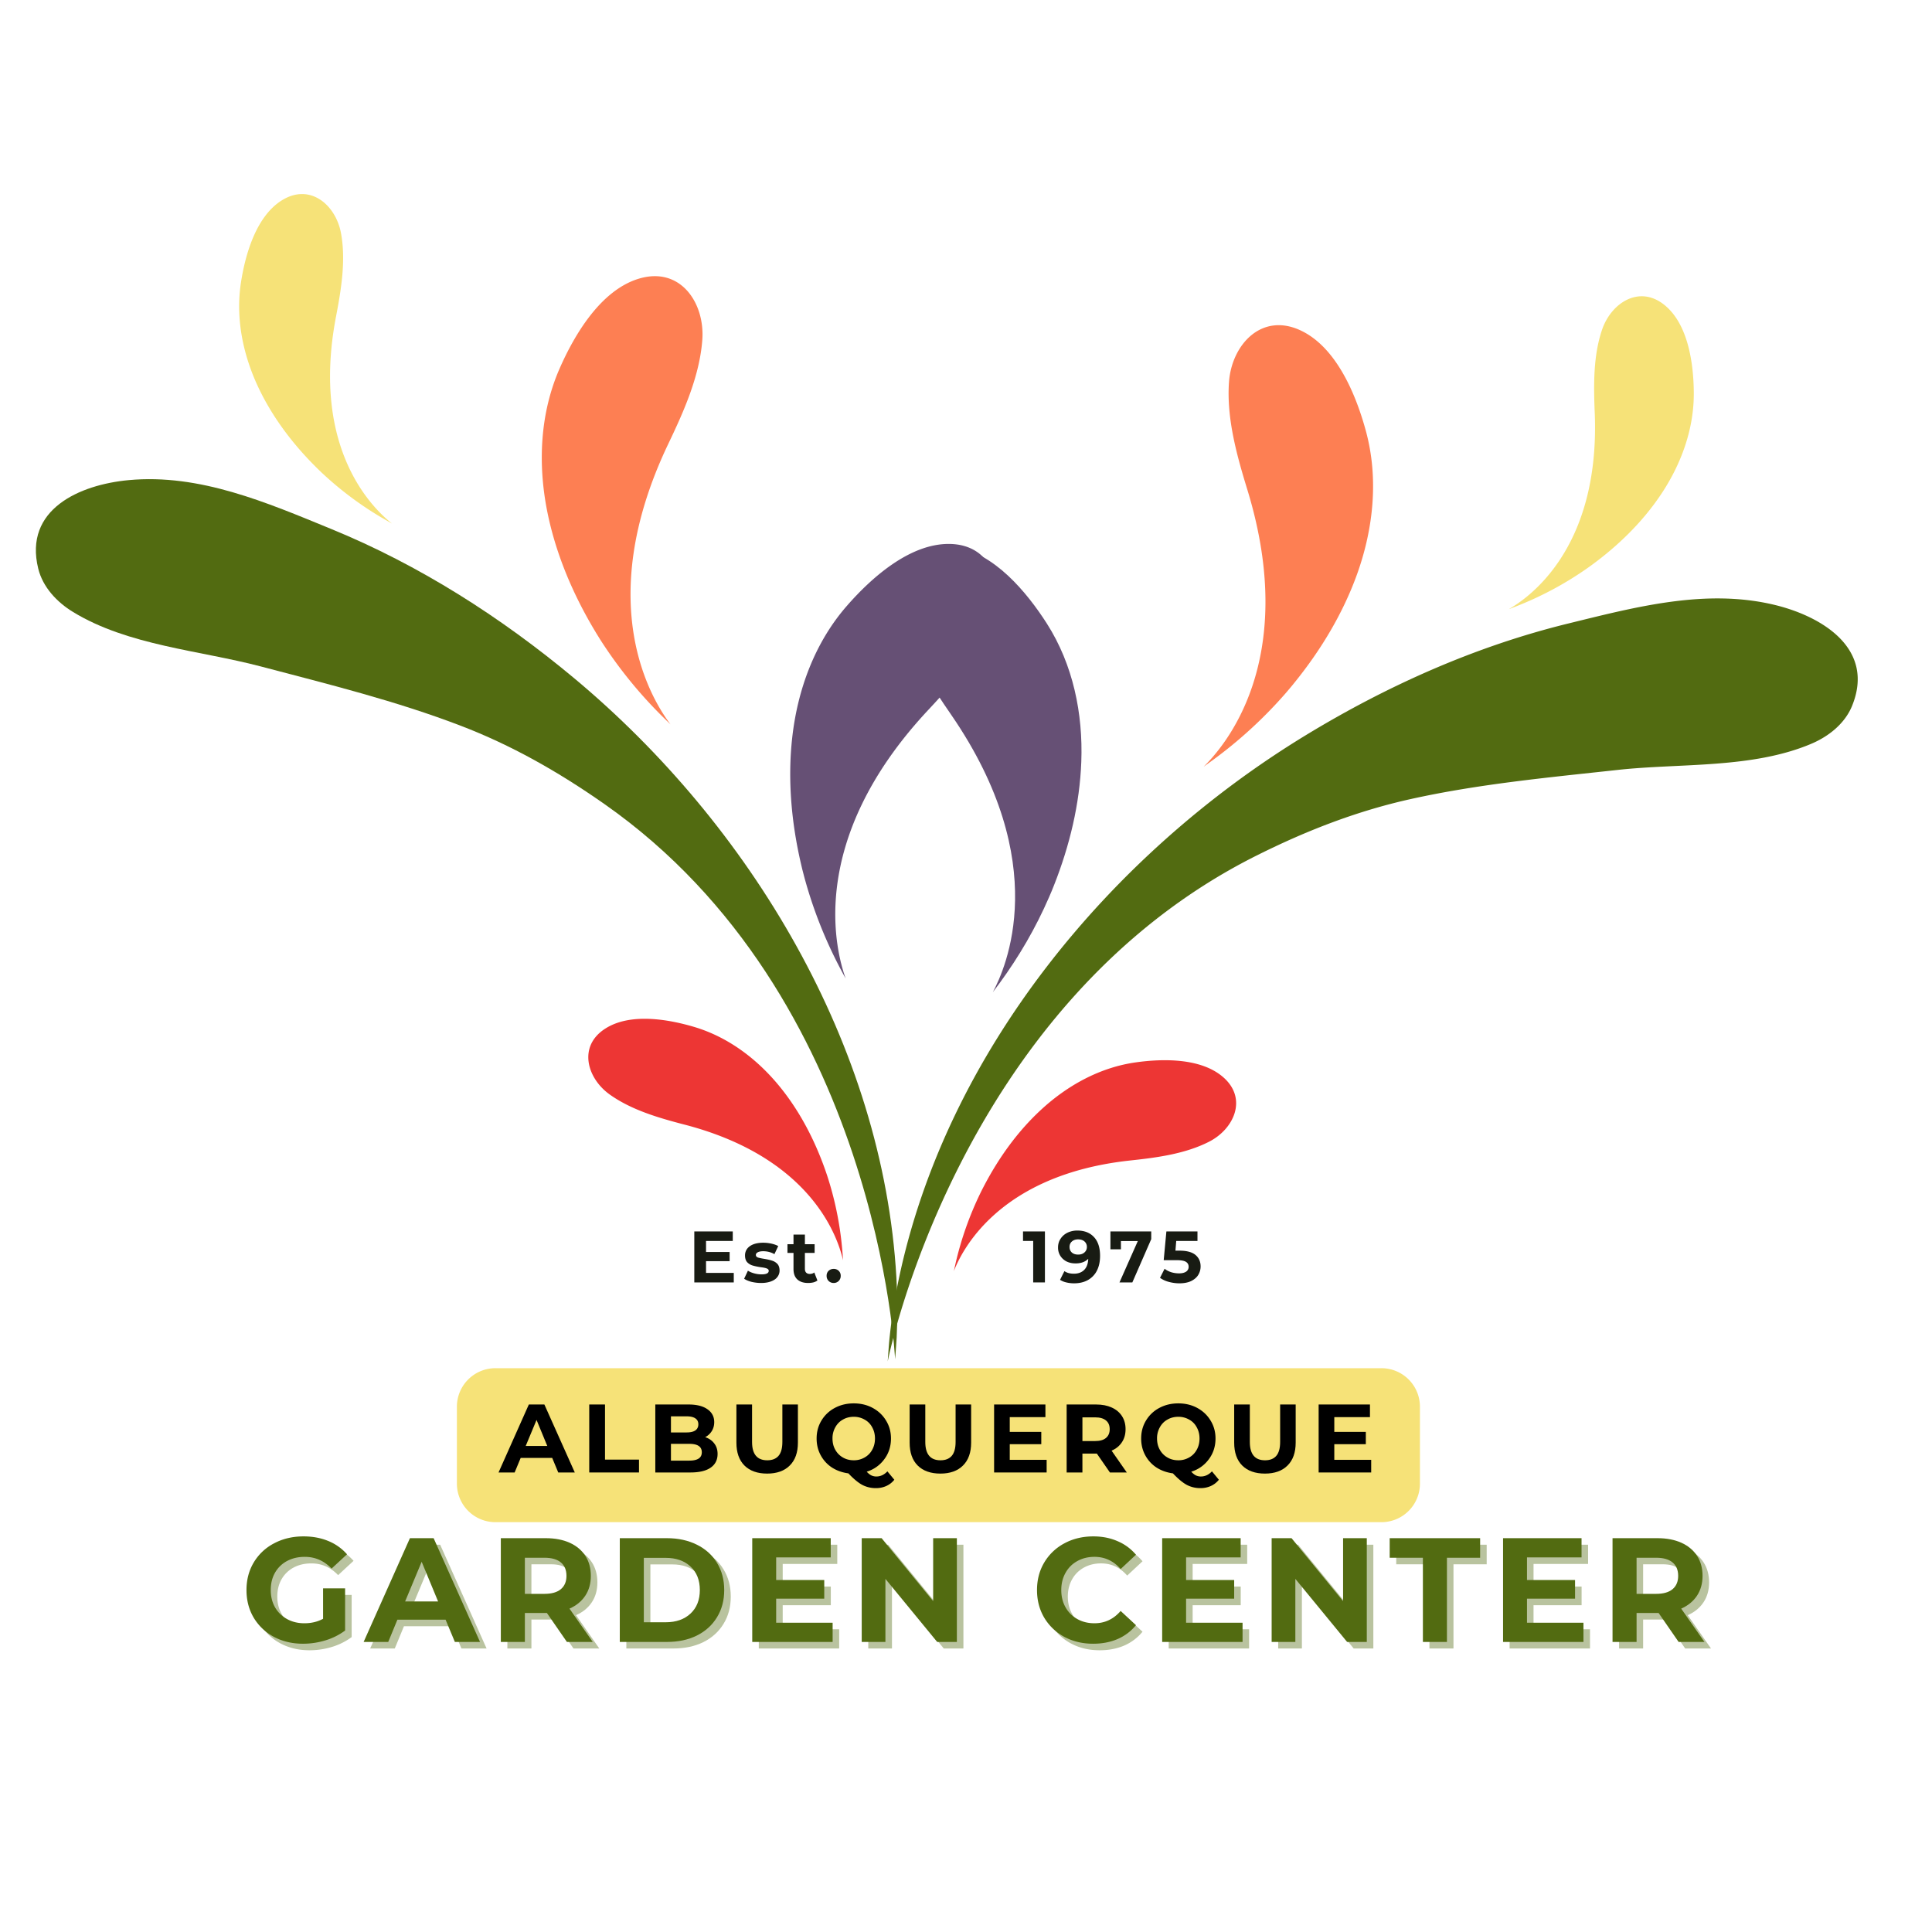
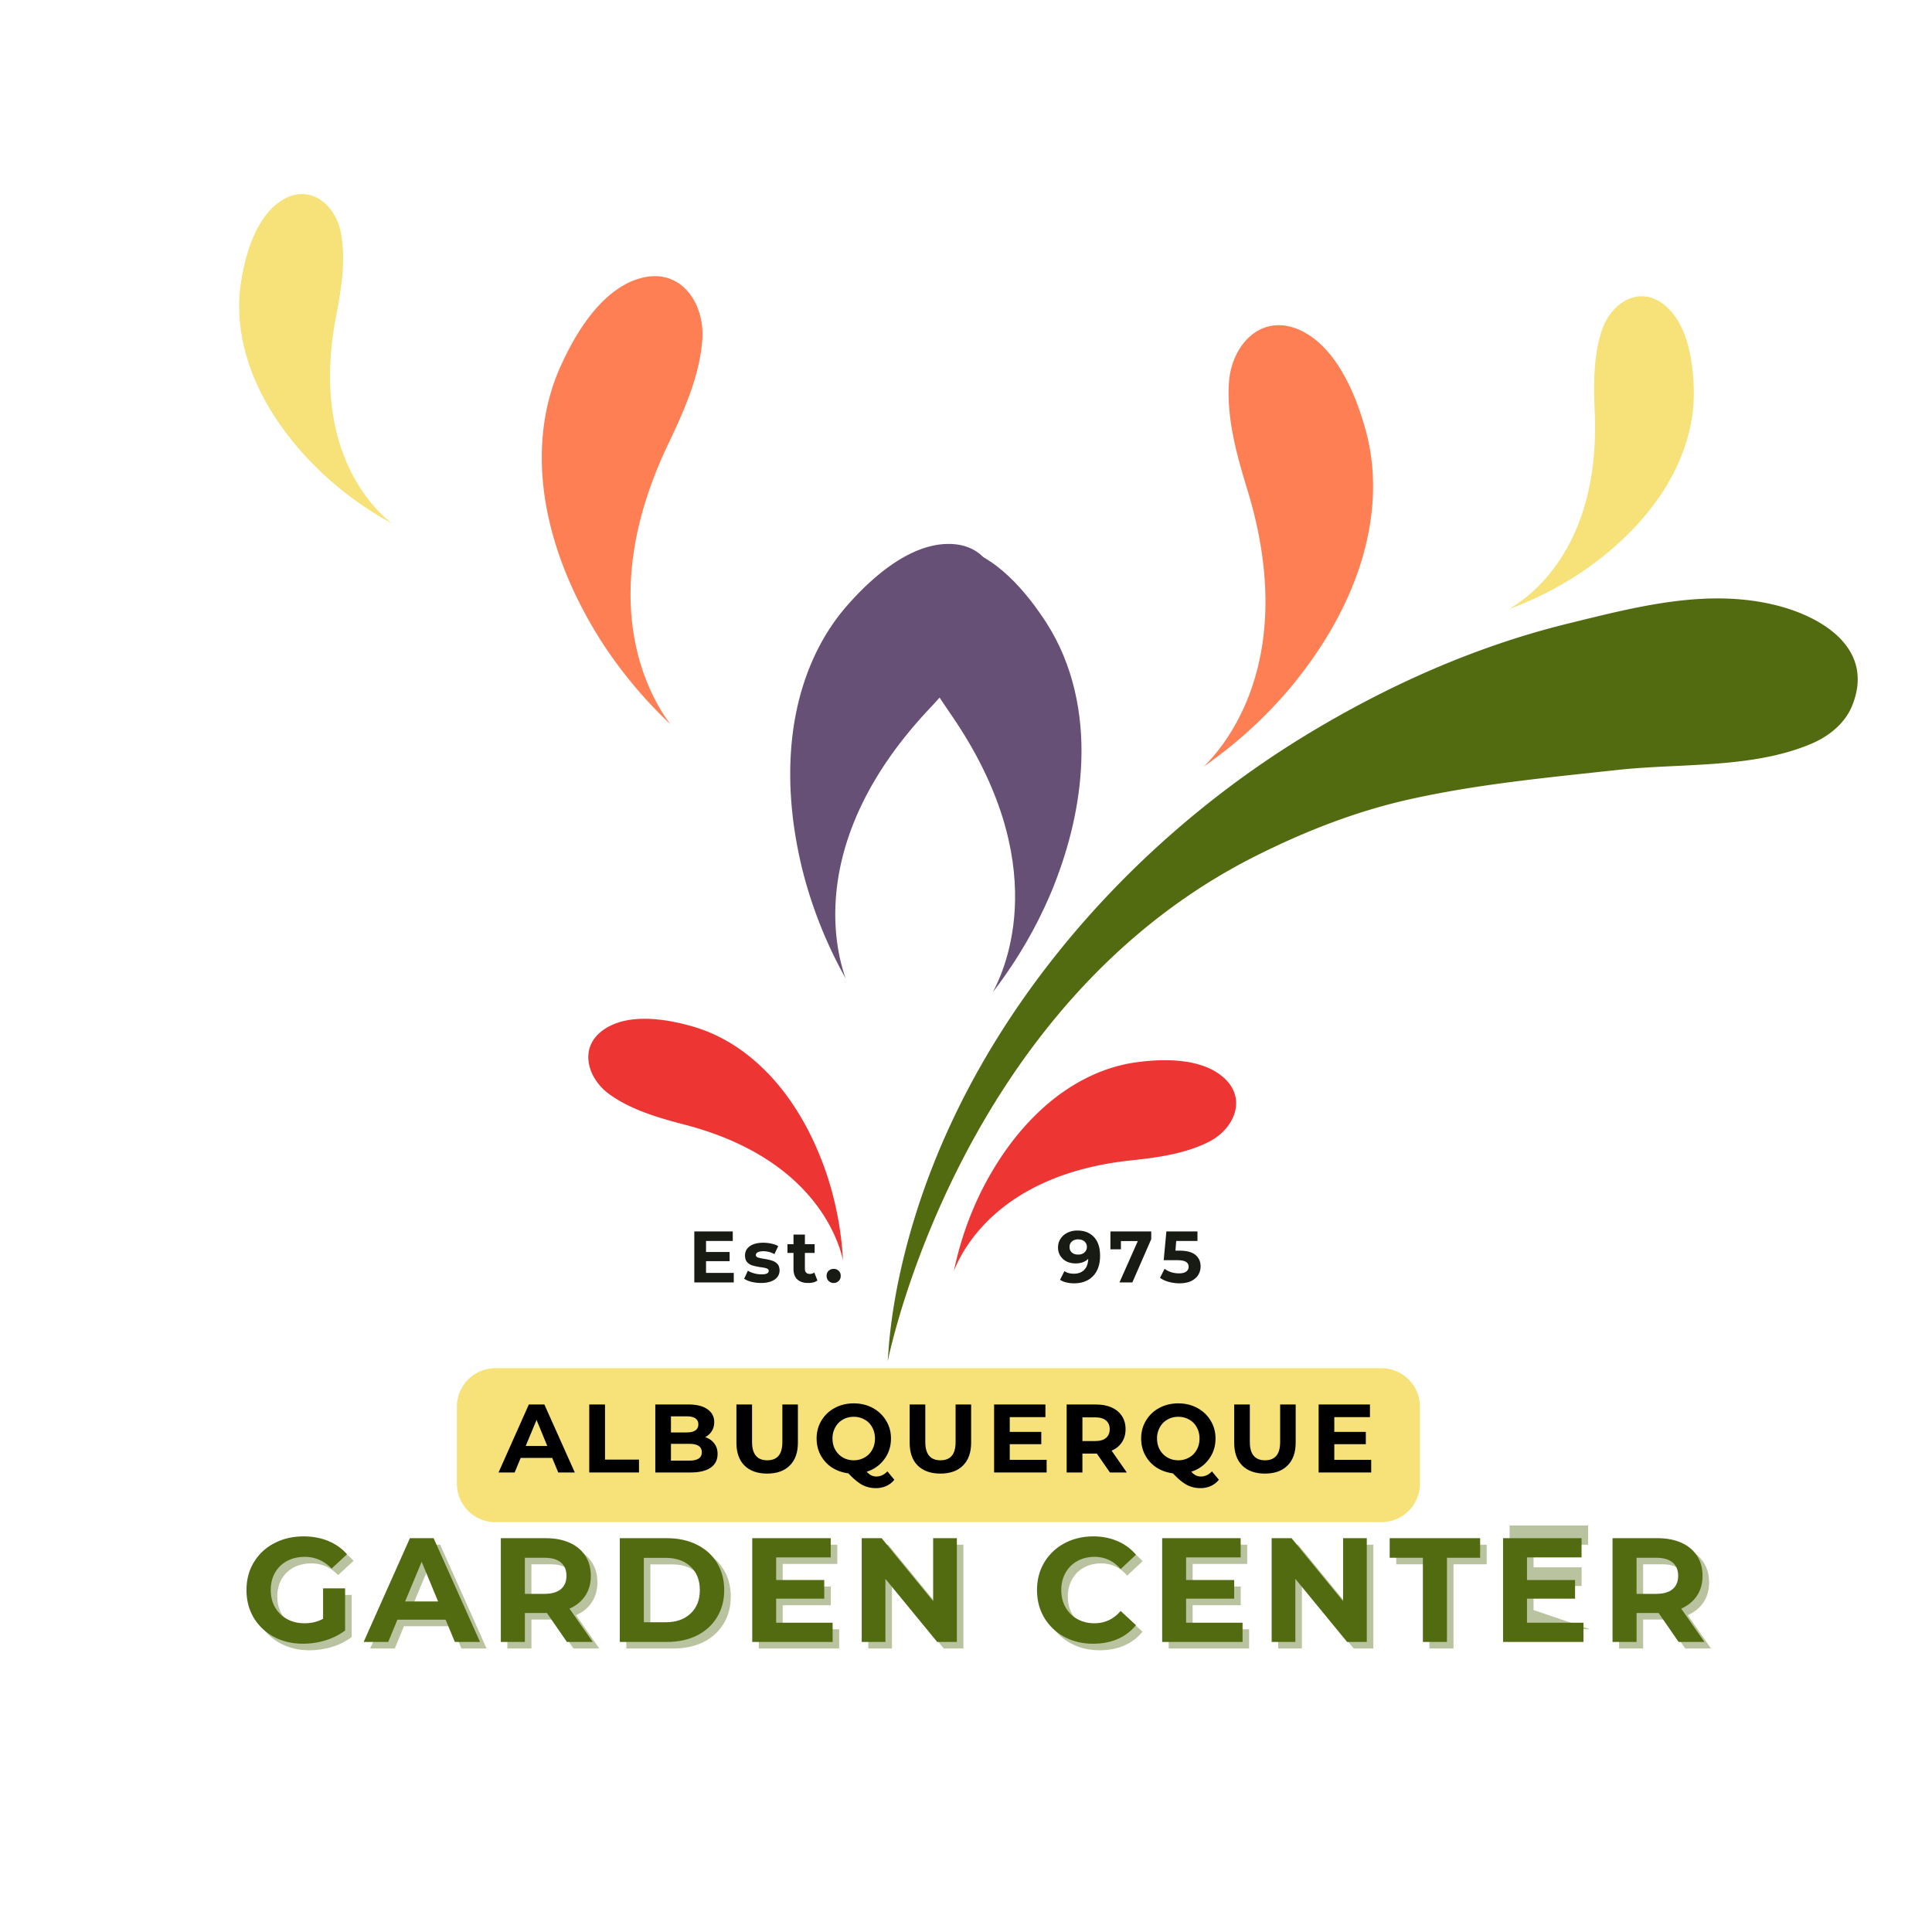
<svg xmlns="http://www.w3.org/2000/svg" data-bbox="-27 -27 324 324" height="360" viewBox="0 0 270 270" width="360" data-type="color">
  <g>
    <defs>
      <clipPath id="d5d17b80-5500-4b47-b872-3addc4dc34f6">
        <path d="M5 66h121v124H5Zm0 0" />
      </clipPath>
      <clipPath id="0d19da7e-14c8-4985-b5b8-94bb1774f3c0">
        <path d="m1.691 28.316 134.7-8.972 11.265 169.125-134.703 8.972Zm0 0" />
      </clipPath>
      <clipPath id="4e7f64ec-25fb-4f45-bc44-fb76f401c45a">
-         <path d="m1.691 28.316 134.7-8.972 11.265 169.125-134.703 8.972Zm0 0" />
-       </clipPath>
+         </clipPath>
      <clipPath id="26b01bba-ec42-49f7-b0ed-626ad252ce71">
        <path d="m4.387 67.793 113.12-7.535 8.645 129.754-113.125 7.535Zm0 0" />
      </clipPath>
      <clipPath id="1de27651-48ee-40ec-9a06-48177b244993">
        <path d="m4.387 67.793 113.12-7.535 8.638 129.633-113.125 7.53Zm0 0" />
      </clipPath>
      <clipPath id="4ed915b5-6d3f-4cff-8070-238499d4db10">
        <path d="M82 142h36v35H82Zm0 0" />
      </clipPath>
      <clipPath id="f65f32e8-980b-422a-a7be-9a136457790f">
        <path d="m1.691 28.316 134.7-8.972 11.265 169.125-134.703 8.972Zm0 0" />
      </clipPath>
      <clipPath id="cb29e7c7-75d9-4ae4-9db5-dc896a07d089">
        <path d="m1.691 28.316 134.7-8.972 11.265 169.125-134.703 8.972Zm0 0" />
      </clipPath>
      <clipPath id="9ccaafd9-7164-407e-8045-0e896fb388d5">
        <path d="M110 76h30v61h-30Zm0 0" />
      </clipPath>
      <clipPath id="c5c59cc8-f0f2-4074-8533-d49ac7501a01">
        <path d="m1.691 28.316 134.7-8.972 11.265 169.125-134.703 8.972Zm0 0" />
      </clipPath>
      <clipPath id="615c4b6b-80a2-45c2-add2-04d1e2f510db">
        <path d="m1.691 28.316 134.7-8.972 11.265 169.125-134.703 8.972Zm0 0" />
      </clipPath>
      <clipPath id="96109689-5e74-4216-b381-bd0728199b50">
        <path d="M75 38h24v64H75Zm0 0" />
      </clipPath>
      <clipPath id="e6939ace-ac90-4deb-a89e-6e8144beac83">
        <path d="m1.691 28.316 134.7-8.972 11.265 169.125-134.703 8.972Zm0 0" />
      </clipPath>
      <clipPath id="120dca65-7f07-4f1a-a9c0-5e698095d7ec">
        <path d="m1.691 28.316 134.7-8.972 11.265 169.125-134.703 8.972Zm0 0" />
      </clipPath>
      <clipPath id="ebd40d01-46f3-4719-a841-6fb698f36513">
        <path d="M33 27h22v47H33Zm0 0" />
      </clipPath>
      <clipPath id="c3f931d8-6802-4b5a-9016-ff495e888c6c">
        <path d="m1.691 28.316 134.7-8.972 11.265 169.125-134.703 8.972Zm0 0" />
      </clipPath>
      <clipPath id="5fcba977-e68c-4751-9194-eb0a82bfc3df">
        <path d="m1.691 28.316 134.7-8.972 11.265 169.125-134.703 8.972Zm0 0" />
      </clipPath>
      <clipPath id="54a4d007-af10-45b1-9885-274f0acad414">
        <path d="M124 83h136v108H124Zm0 0" />
      </clipPath>
      <clipPath id="c1ffa71e-a1b4-466d-98fc-0a997a47b09a">
        <path d="m138.188 19.863 131.894 28.782-36.133 165.601-131.894-28.777Zm0 0" />
      </clipPath>
      <clipPath id="87497d69-d0ce-4fff-bdf1-e7e54c3e82ff">
        <path d="M269.992 48.625 138.094 19.844 101.96 185.449l131.898 28.778Zm0 0" />
      </clipPath>
      <clipPath id="74a82591-acd6-4f7b-b104-a53b33bb82a2">
        <path d="m261.492 87.27-110.77-24.168-27.718 127.05L233.77 214.32Zm0 0" />
      </clipPath>
      <clipPath id="2021d837-c5d7-49e6-bd1c-175322dbb8fa">
        <path d="m261.492 87.27-110.77-24.168-27.695 126.93 110.77 24.167Zm0 0" />
      </clipPath>
      <clipPath id="fac68369-2aa5-4b76-b55e-18f38c4af0ff">
        <path d="M133 148h40v30h-40Zm0 0" />
      </clipPath>
      <clipPath id="168d7066-03cc-43c7-a4a7-20e1106c87df">
        <path d="m138.188 19.863 131.894 28.782-36.133 165.601-131.894-28.777Zm0 0" />
      </clipPath>
      <clipPath id="1d0b6727-36d8-4994-a7ae-9254c4408804">
        <path d="M269.992 48.625 138.094 19.844 101.96 185.449l131.898 28.778Zm0 0" />
      </clipPath>
      <clipPath id="7b9c1a16-3b7c-4548-8b68-0457ccb7ff59">
        <path d="M125 76h27v63h-27Zm0 0" />
      </clipPath>
      <clipPath id="9e9296d5-c5a3-4330-b1b1-4bcdb6fa9c82">
        <path d="m138.188 19.863 131.894 28.782-36.133 165.601-131.894-28.777Zm0 0" />
      </clipPath>
      <clipPath id="92b89f46-232c-4204-96e7-9f09002d583c">
        <path d="M269.992 48.625 138.094 19.844 101.96 185.449l131.898 28.778Zm0 0" />
      </clipPath>
      <clipPath id="e2fdf497-d35e-4cf1-bd00-9b561f2d0514">
        <path d="M168 45h24v63h-24Zm0 0" />
      </clipPath>
      <clipPath id="38d475bd-1c53-41b0-b4b5-d201ec09390f">
        <path d="m138.188 19.863 131.894 28.782-36.133 165.601-131.894-28.777Zm0 0" />
      </clipPath>
      <clipPath id="26876f9f-498c-4bfc-92bc-f04d4ae6801b">
        <path d="M269.992 48.625 138.094 19.844 101.96 185.449l131.898 28.778Zm0 0" />
      </clipPath>
      <clipPath id="fdb23595-cdbd-4c1d-a1d5-a986f1763634">
        <path d="M210 41h27v45h-27Zm0 0" />
      </clipPath>
      <clipPath id="79cda2fe-0936-4635-9e44-0c8f561c2274">
        <path d="m138.188 19.863 131.894 28.782-36.133 165.601-131.894-28.777Zm0 0" />
      </clipPath>
      <clipPath id="6ce81b65-dd39-4b82-b999-d4ab0e0840a6">
        <path d="M269.992 48.625 138.094 19.844 101.96 185.449l131.898 28.778Zm0 0" />
      </clipPath>
    </defs>
    <path fill="#ffffff" d="M297-27v324H-27V-27h324z" data-color="1" />
    <path fill="#ffffff" d="M297-27v324H-27V-27h324z" data-color="1" />
    <path fill="#ffffff" d="M297-27v324H-27V-27h324z" data-color="1" />
    <g clip-path="url(#d5d17b80-5500-4b47-b872-3addc4dc34f6)">
      <g clip-path="url(#0d19da7e-14c8-4985-b5b8-94bb1774f3c0)">
        <g clip-path="url(#4e7f64ec-25fb-4f45-bc44-fb76f401c45a)">
          <g clip-path="url(#26b01bba-ec42-49f7-b0ed-626ad252ce71)">
            <g clip-path="url(#1de27651-48ee-40ec-9a06-48177b244993)">
              <path d="M8.355 70.39c2.547-1.956 6.196-2.972 9.625-3.292 9.93-.93 19.313 3.144 28.29 6.82 12.351 5.055 23.722 12.32 33.953 20.848 24.617 20.523 43.187 51.293 45.047 83.73.207 3.617.125 6.492.039 8.45-.055.976-.121 1.734-.157 2.242-.039.507-.062.773-.062.773s-2.274-50.762-40.649-77.613c-6.53-4.575-13.046-8.235-20.02-10.91-9.109-3.497-18.589-5.829-28.01-8.31-8.52-2.241-18.516-2.917-26.184-7.589-2.278-1.383-4.239-3.477-4.88-6.062-1.03-4.165.426-7.11 3.008-9.086" fill="#526b11" data-color="2" />
            </g>
          </g>
        </g>
      </g>
    </g>
    <g clip-path="url(#4ed915b5-6d3f-4cff-8070-238499d4db10)">
      <g clip-path="url(#f65f32e8-980b-422a-a7be-9a136457790f)">
        <g clip-path="url(#cb29e7c7-75d9-4ae4-9db5-dc896a07d089)">
          <path d="M95.695 157.176c-3.593-.938-7.445-2.035-10.515-4.238-3.137-2.258-4.43-6.708-.621-9.168 3.46-2.243 8.746-1.356 12.457-.254 4.84 1.441 8.957 4.605 12.09 8.511 2.75 3.422 4.785 7.391 6.238 11.524.078.219.148.433.226.656.07.215.14.43.207.645a46.106 46.106 0 0 1 1.957 10.152c.036.41.059.781.082 1.121-.617-2.71-4.004-14.227-22.12-18.95" fill="#ed3634" data-color="3" />
        </g>
      </g>
    </g>
    <g clip-path="url(#9ccaafd9-7164-407e-8045-0e896fb388d5)">
      <g clip-path="url(#c5c59cc8-f0f2-4074-8533-d49ac7501a01)">
        <g clip-path="url(#615c4b6b-80a2-45c2-add2-04d1e2f510db)">
          <path d="M129.668 99.277c3.41-3.648 7-7.68 8.894-12.39 1.942-4.828.208-10.813-5.902-10.871-5.547-.051-10.918 4.761-14.336 8.687-4.465 5.129-6.863 11.688-7.61 18.387-.655 5.87-.112 11.847 1.216 17.59.07.3.14.601.215.906.078.293.156.59.23.887a62.36 62.36 0 0 0 5.094 12.953c.258.484.496.93.715 1.324-1.254-3.523-5.704-19.05 11.484-37.473" fill="#665075" data-color="4" />
        </g>
      </g>
    </g>
    <g clip-path="url(#96109689-5e74-4216-b381-bd0728199b50)">
      <g clip-path="url(#e6939ace-ac90-4deb-a89e-6e8144beac83)">
        <g clip-path="url(#120dca65-7f07-4f1a-a9c0-5e698095d7ec)">
          <path d="M93.39 62.04c2.153-4.505 4.364-9.427 4.755-14.493.406-5.188-3.051-10.375-8.891-8.594-5.309 1.617-8.984 7.824-11.067 12.594-2.718 6.23-3.03 13.21-1.73 19.824 1.145 5.797 3.457 11.332 6.45 16.41.156.266.316.531.476.797.164.262.324.52.484.781a62.527 62.527 0 0 0 8.754 10.82c.39.387.754.739 1.078 1.051-2.25-2.988-11.164-16.457-.308-39.19" fill="#fd7f53" data-color="5" />
        </g>
      </g>
    </g>
    <g clip-path="url(#ebd40d01-46f3-4719-a841-6fb698f36513)">
      <g clip-path="url(#c3f931d8-6802-4b5a-9016-ff495e888c6c)">
        <g clip-path="url(#5fcba977-e68c-4751-9194-eb0a82bfc3df)">
          <path d="M46.957 44.25c.719-3.75 1.398-7.816.703-11.64-.707-3.91-4.27-7.079-8.242-4.63-3.61 2.227-5.125 7.528-5.738 11.461-.801 5.133.32 10.356 2.566 14.993 1.969 4.062 4.754 7.71 7.953 10.882.168.168.336.332.508.496.168.165.34.325.512.485a47.546 47.546 0 0 0 8.57 6.305c.363.21.7.398 1 .57-2.242-1.774-11.45-10.008-7.832-28.922" fill="#f6e278" data-color="6" />
        </g>
      </g>
    </g>
    <path d="M69.242 191.207h123.809a5.383 5.383 0 0 1 5.387 5.379v10.762a5.383 5.383 0 0 1-5.387 5.379H69.242a5.386 5.386 0 0 1-5.39-5.38v-10.761a5.386 5.386 0 0 1 5.39-5.379" fill="#f6e278" data-color="6" />
    <path d="M77.172 203.749h-4.406l-.844 2.031h-2.25l4.234-9.5h2.172l4.25 9.5h-2.312Zm-.688-1.672-1.5-3.64-1.515 3.64Zm0 0" fill="#000000" data-color="7" />
    <path d="M82.348 196.28h2.203v7.703h4.75v1.797h-6.953Zm0 0" fill="#000000" data-color="7" />
    <path d="M98.548 200.843c.539.18.96.468 1.265.875.313.398.47.886.47 1.468 0 .836-.325 1.477-.97 1.922-.648.45-1.59.672-2.828.672H91.58v-9.5h4.64c1.157 0 2.04.227 2.657.672.625.437.937 1.039.937 1.797 0 .469-.117.886-.343 1.25a2.324 2.324 0 0 1-.922.844Zm-4.782-2.907v2.25h2.188c.54 0 .945-.094 1.219-.281.281-.195.422-.484.422-.86 0-.363-.141-.64-.422-.827-.274-.188-.68-.282-1.219-.282Zm2.563 6.188c.57 0 1.004-.094 1.297-.281.3-.188.453-.485.453-.891 0-.781-.586-1.172-1.75-1.172h-2.563v2.344Zm0 0" fill="#000000" data-color="7" />
    <path d="M107.212 205.936c-1.356 0-2.414-.375-3.172-1.125-.75-.75-1.125-1.816-1.125-3.203v-5.328h2.187v5.234c0 1.711.707 2.563 2.125 2.563.688 0 1.207-.203 1.563-.61.363-.414.547-1.066.547-1.953v-5.234h2.172v5.328c0 1.387-.383 2.453-1.141 3.203-.75.75-1.805 1.125-3.156 1.125Zm0 0" fill="#000000" data-color="7" />
    <path d="M124.984 206.796c-.305.382-.68.675-1.125.875a3.492 3.492 0 0 1-1.438.297 4.06 4.06 0 0 1-1.922-.454c-.562-.304-1.21-.84-1.937-1.609-.867-.117-1.637-.39-2.313-.828a4.713 4.713 0 0 1-1.562-1.719c-.375-.695-.563-1.473-.563-2.328 0-.926.223-1.758.672-2.5a4.734 4.734 0 0 1 1.86-1.766c.789-.425 1.675-.64 2.656-.64.988 0 1.875.215 2.656.64.79.43 1.41 1.016 1.86 1.766.456.742.687 1.574.687 2.5 0 1.105-.313 2.074-.938 2.906a4.728 4.728 0 0 1-2.453 1.735c.219.238.43.41.64.515.22.102.454.156.704.156.582 0 1.098-.242 1.547-.718Zm-8.641-5.766c0 .594.129 1.121.39 1.578.258.461.614.82 1.063 1.078.445.262.953.39 1.516.39a2.95 2.95 0 0 0 1.515-.39 2.688 2.688 0 0 0 1.063-1.078c.258-.457.39-.984.39-1.578 0-.582-.132-1.102-.39-1.563a2.594 2.594 0 0 0-1.063-1.078 2.989 2.989 0 0 0-1.515-.39c-.563 0-1.07.133-1.516.39-.45.25-.805.61-1.062 1.078a3.103 3.103 0 0 0-.391 1.563Zm0 0" fill="#000000" data-color="7" />
    <path d="M131.42 205.936c-1.355 0-2.413-.375-3.171-1.125-.75-.75-1.125-1.816-1.125-3.203v-5.328h2.187v5.234c0 1.711.707 2.563 2.125 2.563.688 0 1.207-.203 1.563-.61.363-.414.547-1.066.547-1.953v-5.234h2.172v5.328c0 1.387-.383 2.453-1.141 3.203-.75.75-1.805 1.125-3.156 1.125Zm0 0" fill="#000000" data-color="7" />
    <path d="M146.27 204.014v1.766h-7.343v-9.5h7.172v1.766h-4.984v2.062h4.406v1.719h-4.406v2.187Zm0 0" fill="#000000" data-color="7" />
    <path d="m155.113 205.78-1.828-2.64h-2.016v2.64h-2.203v-9.5h4.11c.843 0 1.57.14 2.187.422.625.281 1.101.683 1.437 1.203.332.512.5 1.121.5 1.828 0 .711-.172 1.32-.515 1.828-.336.512-.813.903-1.438 1.172l2.125 3.047Zm-.031-6.047c0-.531-.172-.937-.516-1.219-.344-.289-.852-.437-1.516-.437h-1.78v3.312h1.78c.664 0 1.172-.144 1.516-.437.344-.29.516-.695.516-1.219Zm0 0" fill="#000000" data-color="7" />
    <path d="M170.339 206.796c-.305.382-.68.675-1.125.875a3.492 3.492 0 0 1-1.438.297 4.06 4.06 0 0 1-1.922-.454c-.562-.304-1.21-.84-1.937-1.609-.867-.117-1.637-.39-2.313-.828a4.713 4.713 0 0 1-1.562-1.719c-.375-.695-.563-1.473-.563-2.328 0-.926.223-1.758.672-2.5a4.734 4.734 0 0 1 1.86-1.766c.789-.425 1.675-.64 2.656-.64.988 0 1.875.215 2.656.64.79.43 1.41 1.016 1.86 1.766.456.742.687 1.574.687 2.5 0 1.105-.313 2.074-.938 2.906a4.728 4.728 0 0 1-2.453 1.735c.219.238.43.41.64.515.22.102.454.156.704.156.582 0 1.098-.242 1.547-.718Zm-8.641-5.766c0 .594.129 1.121.39 1.578.258.461.614.82 1.063 1.078.445.262.953.39 1.516.39a2.95 2.95 0 0 0 1.515-.39 2.688 2.688 0 0 0 1.063-1.078c.258-.457.39-.984.39-1.578 0-.582-.132-1.102-.39-1.563a2.594 2.594 0 0 0-1.063-1.078 2.989 2.989 0 0 0-1.515-.39c-.563 0-1.07.133-1.516.39-.45.25-.805.61-1.062 1.078a3.103 3.103 0 0 0-.391 1.563Zm0 0" fill="#000000" data-color="7" />
    <path d="M176.776 205.936c-1.356 0-2.414-.375-3.172-1.125-.75-.75-1.125-1.816-1.125-3.203v-5.328h2.187v5.234c0 1.711.707 2.563 2.125 2.563.688 0 1.207-.203 1.563-.61.363-.414.547-1.066.547-1.953v-5.234h2.172v5.328c0 1.387-.383 2.453-1.141 3.203-.75.75-1.805 1.125-3.156 1.125Zm0 0" fill="#000000" data-color="7" />
    <path d="M191.626 204.014v1.766h-7.344v-9.5h7.172v1.766h-4.984v2.062h4.406v1.719h-4.406v2.187Zm0 0" fill="#000000" data-color="7" />
    <path d="M46.066 222.894h3.078v5.89a8.947 8.947 0 0 1-2.75 1.375 10.728 10.728 0 0 1-3.125.469c-1.5 0-2.856-.316-4.063-.953a7.247 7.247 0 0 1-2.828-2.672c-.68-1.145-1.016-2.438-1.016-3.875 0-1.438.336-2.723 1.016-3.86a7.103 7.103 0 0 1 2.844-2.671c1.219-.645 2.586-.969 4.11-.969 1.269 0 2.421.215 3.452.64a6.964 6.964 0 0 1 2.625 1.86l-2.156 2c-1.043-1.094-2.293-1.64-3.75-1.64-.93 0-1.75.195-2.469.577a4.21 4.21 0 0 0-1.687 1.641c-.399.7-.594 1.508-.594 2.422 0 .898.195 1.7.594 2.406.406.7.96 1.246 1.672 1.64.718.4 1.531.595 2.437.595.969 0 1.836-.207 2.61-.625Zm0 0" fill="#526b11" fill-opacity=".4" data-color="2" />
    <path d="M63.187 227.269h-6.735l-1.281 3.109h-3.438l6.47-14.5h3.312l6.484 14.5h-3.516Zm-1.047-2.547-2.297-5.547-2.313 5.547Zm0 0" fill="#526b11" fill-opacity=".4" data-color="2" />
    <path d="m80.142 230.378-2.797-4.047h-3.078v4.047h-3.36v-14.5h6.282c1.281 0 2.395.215 3.344.64.945.43 1.676 1.04 2.187 1.829.508.781.766 1.715.766 2.797 0 1.074-.262 2-.781 2.78-.524.782-1.258 1.384-2.204 1.798l3.25 4.656Zm-.062-9.234c0-.82-.262-1.446-.782-1.875-.523-.438-1.289-.657-2.297-.657h-2.734v5.047h2.734c1.008 0 1.774-.219 2.297-.656.52-.438.782-1.055.782-1.86Zm0 0" fill="#526b11" fill-opacity=".4" data-color="2" />
    <path d="M87.533 215.878h6.593c1.57 0 2.961.305 4.172.906 1.207.594 2.145 1.438 2.813 2.531.676 1.094 1.015 2.368 1.015 3.813 0 1.45-.34 2.719-1.015 3.813-.668 1.093-1.606 1.945-2.813 2.546-1.21.594-2.601.891-4.172.891h-6.593Zm6.422 11.75c1.445 0 2.601-.406 3.468-1.219.864-.812 1.297-1.906 1.297-3.281 0-1.383-.433-2.477-1.297-3.281-.867-.813-2.023-1.219-3.468-1.219h-3.063v9Zm0 0" fill="#526b11" fill-opacity=".4" data-color="2" />
    <path d="M117.276 227.69v2.688h-11.234v-14.5h10.968v2.688h-7.625v3.156h6.72v2.61h-6.72v3.358Zm0 0" fill="#526b11" fill-opacity=".4" data-color="2" />
    <path d="M134.639 215.878v14.5h-2.75l-7.235-8.813v8.813h-3.312v-14.5h2.781l7.203 8.797v-8.797Zm0 0" fill="#526b11" fill-opacity=".4" data-color="2" />
    <path d="M153.683 230.628c-1.48 0-2.82-.316-4.015-.953a7.285 7.285 0 0 1-2.813-2.672c-.68-1.145-1.016-2.438-1.016-3.875 0-1.438.336-2.723 1.016-3.86a7.174 7.174 0 0 1 2.813-2.671c1.195-.645 2.546-.969 4.046-.969 1.25 0 2.38.227 3.391.672a6.786 6.786 0 0 1 2.563 1.89l-2.141 2c-.992-1.132-2.21-1.703-3.656-1.703-.899 0-1.7.2-2.407.594a4.146 4.146 0 0 0-1.64 1.64c-.399.712-.594 1.512-.594 2.407 0 .898.195 1.7.594 2.406.394.7.941 1.246 1.64 1.64.708.4 1.508.595 2.407.595 1.445 0 2.664-.57 3.656-1.72l2.14 1.985a6.737 6.737 0 0 1-2.562 1.938c-1.023.437-2.164.656-3.422.656Zm0 0" fill="#526b11" fill-opacity=".4" data-color="2" />
    <path d="M174.564 227.69v2.688H163.33v-14.5h10.968v2.688h-7.625v3.156h6.72v2.61h-6.72v3.358Zm0 0" fill="#526b11" fill-opacity=".4" data-color="2" />
    <path d="M191.928 215.878v14.5h-2.75l-7.235-8.813v8.813h-3.312v-14.5h2.781l7.203 8.797v-8.797Zm0 0" fill="#526b11" fill-opacity=".4" data-color="2" />
    <path d="M199.767 218.612h-4.64v-2.734h12.64v2.734h-4.64v11.766h-3.36Zm0 0" fill="#526b11" fill-opacity=".4" data-color="2" />
-     <path d="M222.204 227.69v2.688H210.97v-14.5h10.969v2.688h-7.625v3.156h6.718v2.61h-6.719v3.358Zm0 0" fill="#526b11" fill-opacity=".4" data-color="2" />
+     <path d="M222.204 227.69H210.97v-14.5h10.969v2.688h-7.625v3.156h6.718v2.61h-6.719v3.358Zm0 0" fill="#526b11" fill-opacity=".4" data-color="2" />
    <path d="m235.504 230.378-2.797-4.047h-3.078v4.047h-3.36v-14.5h6.282c1.281 0 2.395.215 3.344.64.945.43 1.676 1.04 2.187 1.829.508.781.766 1.715.766 2.797 0 1.074-.262 2-.781 2.78-.524.782-1.258 1.384-2.204 1.798l3.25 4.656Zm-.062-9.234c0-.82-.262-1.446-.782-1.875-.523-.438-1.289-.657-2.297-.657h-2.734v5.047h2.734c1.008 0 1.774-.219 2.297-.656.52-.438.782-1.055.782-1.86Zm0 0" fill="#526b11" fill-opacity=".4" data-color="2" />
    <path d="M45.15 221.979h3.079v5.89a8.947 8.947 0 0 1-2.75 1.375 10.728 10.728 0 0 1-3.125.469c-1.5 0-2.856-.316-4.063-.953a7.247 7.247 0 0 1-2.828-2.672c-.68-1.145-1.016-2.438-1.016-3.875 0-1.438.336-2.723 1.016-3.86a7.103 7.103 0 0 1 2.844-2.671c1.219-.645 2.586-.969 4.11-.969 1.269 0 2.421.215 3.452.64a6.964 6.964 0 0 1 2.625 1.86l-2.156 2c-1.043-1.094-2.293-1.64-3.75-1.64-.93 0-1.75.195-2.469.577a4.21 4.21 0 0 0-1.687 1.641c-.399.7-.594 1.508-.594 2.422 0 .898.195 1.7.594 2.406.406.7.96 1.246 1.672 1.64.718.4 1.531.595 2.437.595.969 0 1.836-.207 2.61-.625Zm0 0" fill="#526b11" data-color="2" />
    <path d="M62.272 226.354h-6.735l-1.281 3.109h-3.438l6.47-14.5H60.6l6.484 14.5h-3.516Zm-1.047-2.547-2.297-5.547-2.313 5.547Zm0 0" fill="#526b11" data-color="2" />
    <path d="m79.226 229.463-2.797-4.047h-3.078v4.047h-3.36v-14.5h6.282c1.281 0 2.395.215 3.344.64.945.43 1.676 1.04 2.187 1.829.508.781.766 1.715.766 2.797 0 1.074-.262 2-.781 2.78-.524.782-1.258 1.384-2.204 1.798l3.25 4.656Zm-.062-9.234c0-.82-.262-1.446-.782-1.875-.523-.438-1.289-.657-2.297-.657h-2.734v5.047h2.734c1.008 0 1.774-.219 2.297-.656.52-.438.782-1.055.782-1.86Zm0 0" fill="#526b11" data-color="2" />
    <path d="M86.617 214.963h6.593c1.57 0 2.961.305 4.172.906 1.207.594 2.145 1.438 2.813 2.531.676 1.094 1.016 2.368 1.016 3.813 0 1.45-.34 2.719-1.016 3.813-.668 1.093-1.606 1.945-2.813 2.546-1.21.594-2.601.891-4.172.891h-6.593Zm6.422 11.75c1.445 0 2.601-.406 3.468-1.219.864-.812 1.297-1.906 1.297-3.281 0-1.383-.433-2.477-1.297-3.281-.867-.813-2.023-1.219-3.468-1.219h-3.063v9Zm0 0" fill="#526b11" data-color="2" />
    <path d="M116.361 226.775v2.688h-11.234v-14.5h10.969v2.688h-7.626v3.156h6.72v2.61h-6.72v3.358Zm0 0" fill="#526b11" data-color="2" />
    <path d="M133.724 214.963v14.5h-2.75l-7.235-8.813v8.813h-3.312v-14.5h2.781l7.203 8.797v-8.797Zm0 0" fill="#526b11" data-color="2" />
    <path d="M152.768 229.713c-1.48 0-2.82-.316-4.015-.953a7.285 7.285 0 0 1-2.813-2.672c-.68-1.145-1.016-2.438-1.016-3.875 0-1.438.336-2.723 1.016-3.86a7.174 7.174 0 0 1 2.813-2.671c1.195-.645 2.547-.969 4.047-.969 1.25 0 2.378.227 3.39.672a6.786 6.786 0 0 1 2.563 1.89l-2.141 2c-.992-1.132-2.21-1.703-3.656-1.703-.899 0-1.7.2-2.406.594-.7.387-1.247.934-1.641 1.64-.399.712-.594 1.512-.594 2.407 0 .898.195 1.7.594 2.406.394.7.941 1.246 1.64 1.64.708.4 1.508.595 2.407.595 1.445 0 2.664-.57 3.656-1.72l2.14 1.985a6.737 6.737 0 0 1-2.562 1.938c-1.023.437-2.164.656-3.422.656Zm0 0" fill="#526b11" data-color="2" />
    <path d="M173.65 226.775v2.688h-11.235v-14.5h10.969v2.688h-7.625v3.156h6.718v2.61h-6.719v3.358Zm0 0" fill="#526b11" data-color="2" />
    <path d="M191.012 214.963v14.5h-2.75l-7.235-8.813v8.813h-3.312v-14.5h2.781l7.203 8.797v-8.797Zm0 0" fill="#526b11" data-color="2" />
    <path d="M198.852 217.697h-4.64v-2.734h12.64v2.734h-4.64v11.766h-3.36Zm0 0" fill="#526b11" data-color="2" />
    <path d="M221.29 226.775v2.688h-11.235v-14.5h10.969v2.688h-7.625v3.156h6.718v2.61H213.4v3.358Zm0 0" fill="#526b11" data-color="2" />
    <path d="m234.59 229.463-2.798-4.047h-3.078v4.047h-3.36v-14.5h6.282c1.281 0 2.395.215 3.344.64.945.43 1.676 1.04 2.187 1.829.508.781.766 1.715.766 2.797 0 1.074-.262 2-.781 2.78-.524.782-1.258 1.384-2.203 1.798l3.25 4.656Zm-.063-9.234c0-.82-.262-1.446-.782-1.875-.523-.438-1.289-.657-2.297-.657h-2.734v5.047h2.734c1.008 0 1.774-.219 2.297-.656.52-.438.782-1.055.782-1.86Zm0 0" fill="#526b11" data-color="2" />
    <path d="M102.545 177.892v1.328H97.03v-7.125h5.375v1.328H98.67v1.547h3.297v1.281H98.67v1.64Zm0 0" fill="#181b13" data-color="8" />
    <path d="M106.368 179.298c-.46 0-.906-.055-1.344-.156-.43-.113-.773-.258-1.03-.438l.53-1.125c.239.157.532.282.875.375a3.99 3.99 0 0 0 1.032.141c.664 0 1-.164 1-.5 0-.145-.094-.254-.282-.328-.18-.07-.46-.129-.843-.172-.45-.07-.82-.148-1.11-.234a1.726 1.726 0 0 1-.765-.453c-.211-.227-.313-.551-.313-.97 0-.343.098-.648.297-.921.207-.27.5-.477.875-.625.383-.145.844-.219 1.375-.219.383 0 .766.043 1.14.125.383.086.704.2.954.344l-.531 1.125c-.481-.27-1-.406-1.563-.406-.344 0-.605.054-.781.156-.168.094-.25.215-.25.36 0 .167.094.288.281.359.188.062.477.125.875.187.445.074.813.156 1.094.25.289.086.539.234.75.453.207.219.312.531.312.938 0 .336-.105.636-.312.906-.2.262-.496.465-.89.61-.388.144-.845.218-1.376.218Zm0 0" fill="#181b13" data-color="8" />
    <path d="M114.237 178.954a1.718 1.718 0 0 1-.578.266c-.231.05-.47.078-.72.078-.648 0-1.152-.164-1.515-.5-.355-.332-.531-.816-.531-1.453v-2.25h-.844v-1.219h.844v-1.344h1.594v1.344h1.359v1.219h-1.36v2.219c0 .23.055.406.172.531.126.125.29.188.5.188.258 0 .473-.067.641-.204Zm0 0" fill="#181b13" data-color="8" />
    <path d="M116.505 179.298a.98.98 0 0 1-.703-.281.971.971 0 0 1-.281-.719.93.93 0 0 1 .281-.703c.195-.176.43-.266.703-.266a.99.99 0 0 1 .703.266.93.93 0 0 1 .282.703.971.971 0 0 1-.282.719.954.954 0 0 1-.703.281Zm0 0" fill="#181b13" data-color="8" />
    <g clip-path="url(#54a4d007-af10-45b1-9885-274f0acad414)">
      <g clip-path="url(#c1ffa71e-a1b4-466d-98fc-0a997a47b09a)">
        <g clip-path="url(#87497d69-d0ce-4fff-bdf1-e7e54c3e82ff)">
          <g clip-path="url(#74a82591-acd6-4f7b-b104-a53b33bb82a2)">
            <g clip-path="url(#2021d837-c5d7-49e6-bd1c-175322dbb8fa)">
              <path d="M257.184 89.25c-2.235-2.309-5.692-3.852-9.036-4.68-9.68-2.386-19.566.258-28.984 2.567-12.96 3.175-25.285 8.68-36.664 15.601-27.375 16.66-50.29 44.352-56.922 76.153a80.778 80.778 0 0 0-1.289 8.351c-.094.977-.133 1.735-.176 2.242l-.054.774s9.75-49.867 51.671-70.754c7.133-3.559 14.122-6.215 21.41-7.832 9.528-2.113 19.25-3.016 28.934-4.074 8.758-.961 18.742-.153 27.02-3.637 2.457-1.035 4.703-2.816 5.722-5.277 1.633-3.97.625-7.094-1.632-9.434" fill="#526b11" data-color="2" />
            </g>
          </g>
        </g>
      </g>
    </g>
    <g clip-path="url(#fac68369-2aa5-4b76-b55e-18f38c4af0ff)">
      <g clip-path="url(#168d7066-03cc-43c7-a4a7-20e1106c87df)">
        <g clip-path="url(#1d0b6727-36d8-4994-a7ae-9254c4408804)">
          <path d="M157.977 162.176c3.691-.395 7.664-.914 11.027-2.637 3.434-1.766 5.371-5.976 1.969-8.976-3.094-2.727-8.45-2.633-12.282-2.09-5.004.71-9.539 3.23-13.218 6.632-3.223 2.977-5.825 6.602-7.871 10.473-.11.203-.211.41-.32.613-.102.204-.204.407-.302.61a46.17 46.17 0 0 0-3.437 9.754l-.246 1.093c1.012-2.59 6.062-13.476 24.68-15.472" fill="#ed3634" data-color="3" />
        </g>
      </g>
    </g>
    <g clip-path="url(#7b9c1a16-3b7c-4548-8b68-0457ccb7ff59)">
      <g clip-path="url(#9e9296d5-c5a3-4330-b1b1-4bcdb6fa9c82)">
        <g clip-path="url(#92b89f46-232c-4204-96e7-9f09002d583c)">
          <path d="M132.934 99.895c-2.836-4.114-5.79-8.63-6.965-13.57-1.211-5.063 1.39-10.727 7.441-9.88 5.492.77 10.094 6.32 12.899 10.711 3.656 5.73 5.058 12.574 4.804 19.309-.218 5.906-1.636 11.734-3.8 17.219l-.348.863c-.117.281-.238.562-.36.84-1.847 4.265-4.199 8.312-6.949 12.062-.328.442-.629.844-.902 1.203 1.758-3.3 8.457-18-5.82-38.757" fill="#665075" data-color="4" />
        </g>
      </g>
    </g>
    <g clip-path="url(#e2fdf497-d35e-4cf1-bd00-9b561f2d0514)">
      <g clip-path="url(#38d475bd-1c53-41b0-b4b5-d201ec09390f)">
        <g clip-path="url(#26876f9f-498c-4bfc-92bc-f04d4ae6801b)">
          <path d="M174.316 68.426c-1.464-4.774-2.921-9.969-2.562-15.035.367-5.192 4.55-9.809 10.062-7.188 5.012 2.387 7.73 9.067 9.086 14.094 1.766 6.562 1.043 13.512-1.218 19.86-1.989 5.566-5.094 10.698-8.805 15.277-.191.242-.39.48-.59.718-.2.235-.394.47-.594.7a62.332 62.332 0 0 1-10.257 9.41c-.442.324-.852.617-1.22.879 2.665-2.621 13.473-14.625 6.098-38.715" fill="#fd7f53" data-color="5" />
        </g>
      </g>
    </g>
    <g clip-path="url(#fdb23595-cdbd-4c1d-a1d5-a986f1763634)">
      <g clip-path="url(#79cda2fe-0936-4635-9e44-0c8f561c2274)">
        <g clip-path="url(#6ce81b65-dd39-4b82-b999-d4ab0e0840a6)">
          <path d="M222.867 57.695c-.156-3.816-.226-7.941 1.024-11.617 1.277-3.766 5.27-6.371 8.836-3.36 3.242 2.735 3.957 8.2 3.984 12.18.031 5.2-1.852 10.196-4.758 14.45-2.547 3.73-5.836 6.922-9.473 9.59-.187.14-.382.277-.574.414a47.39 47.39 0 0 1-9.984 5.371c-.39.156-.75.293-1.074.414 2.48-1.418 12.8-8.2 12.02-27.442" fill="#f6e278" data-color="6" />
        </g>
      </g>
    </g>
-     <path d="M146.03 172.095v7.125h-1.64v-5.797h-1.422v-1.328Zm0 0" fill="#181b13" data-color="8" />
    <path d="M150.565 171.97c.989 0 1.766.309 2.328.922.563.605.844 1.476.844 2.61 0 .812-.152 1.511-.453 2.093a3.123 3.123 0 0 1-1.281 1.313c-.543.292-1.172.437-1.89.437a4.69 4.69 0 0 1-1.095-.125 2.755 2.755 0 0 1-.875-.36l.61-1.218c.344.242.785.36 1.328.36.601 0 1.082-.177 1.437-.532.352-.352.54-.867.563-1.547-.43.43-1.016.64-1.766.64-.46 0-.875-.085-1.25-.265a2.228 2.228 0 0 1-.875-.781 2.136 2.136 0 0 1-.328-1.172c0-.469.117-.879.36-1.234.238-.364.562-.645.968-.844a3.13 3.13 0 0 1 1.375-.297Zm.11 3.36c.363 0 .656-.098.875-.298a.97.97 0 0 0 .343-.765.987.987 0 0 0-.328-.766c-.219-.195-.523-.297-.906-.297-.355 0-.64.102-.86.297-.218.188-.328.446-.328.766 0 .324.11.586.329.781.218.188.507.281.875.281Zm0 0" fill="#181b13" data-color="8" />
    <path d="M160.887 172.095v1.078l-2.64 6.047h-1.798l2.563-5.781h-2.36v1.156h-1.468v-2.5Zm0 0" fill="#181b13" data-color="8" />
    <path d="M164.848 174.782c1 0 1.738.2 2.218.594.477.399.72.934.72 1.61 0 .43-.11.824-.329 1.187-.219.356-.555.64-1 .86-.437.207-.984.312-1.64.312-.5 0-.997-.07-1.485-.203a3.74 3.74 0 0 1-1.219-.563l.641-1.265c.27.21.582.37.938.484.351.106.718.156 1.093.156.406 0 .727-.078.969-.234a.791.791 0 0 0 .36-.688c0-.3-.126-.53-.376-.687-.25-.156-.68-.234-1.28-.234h-1.829l.375-4.016h4.344v1.328h-2.969l-.11 1.36Zm0 0" fill="#181b13" data-color="8" />
  </g>
</svg>